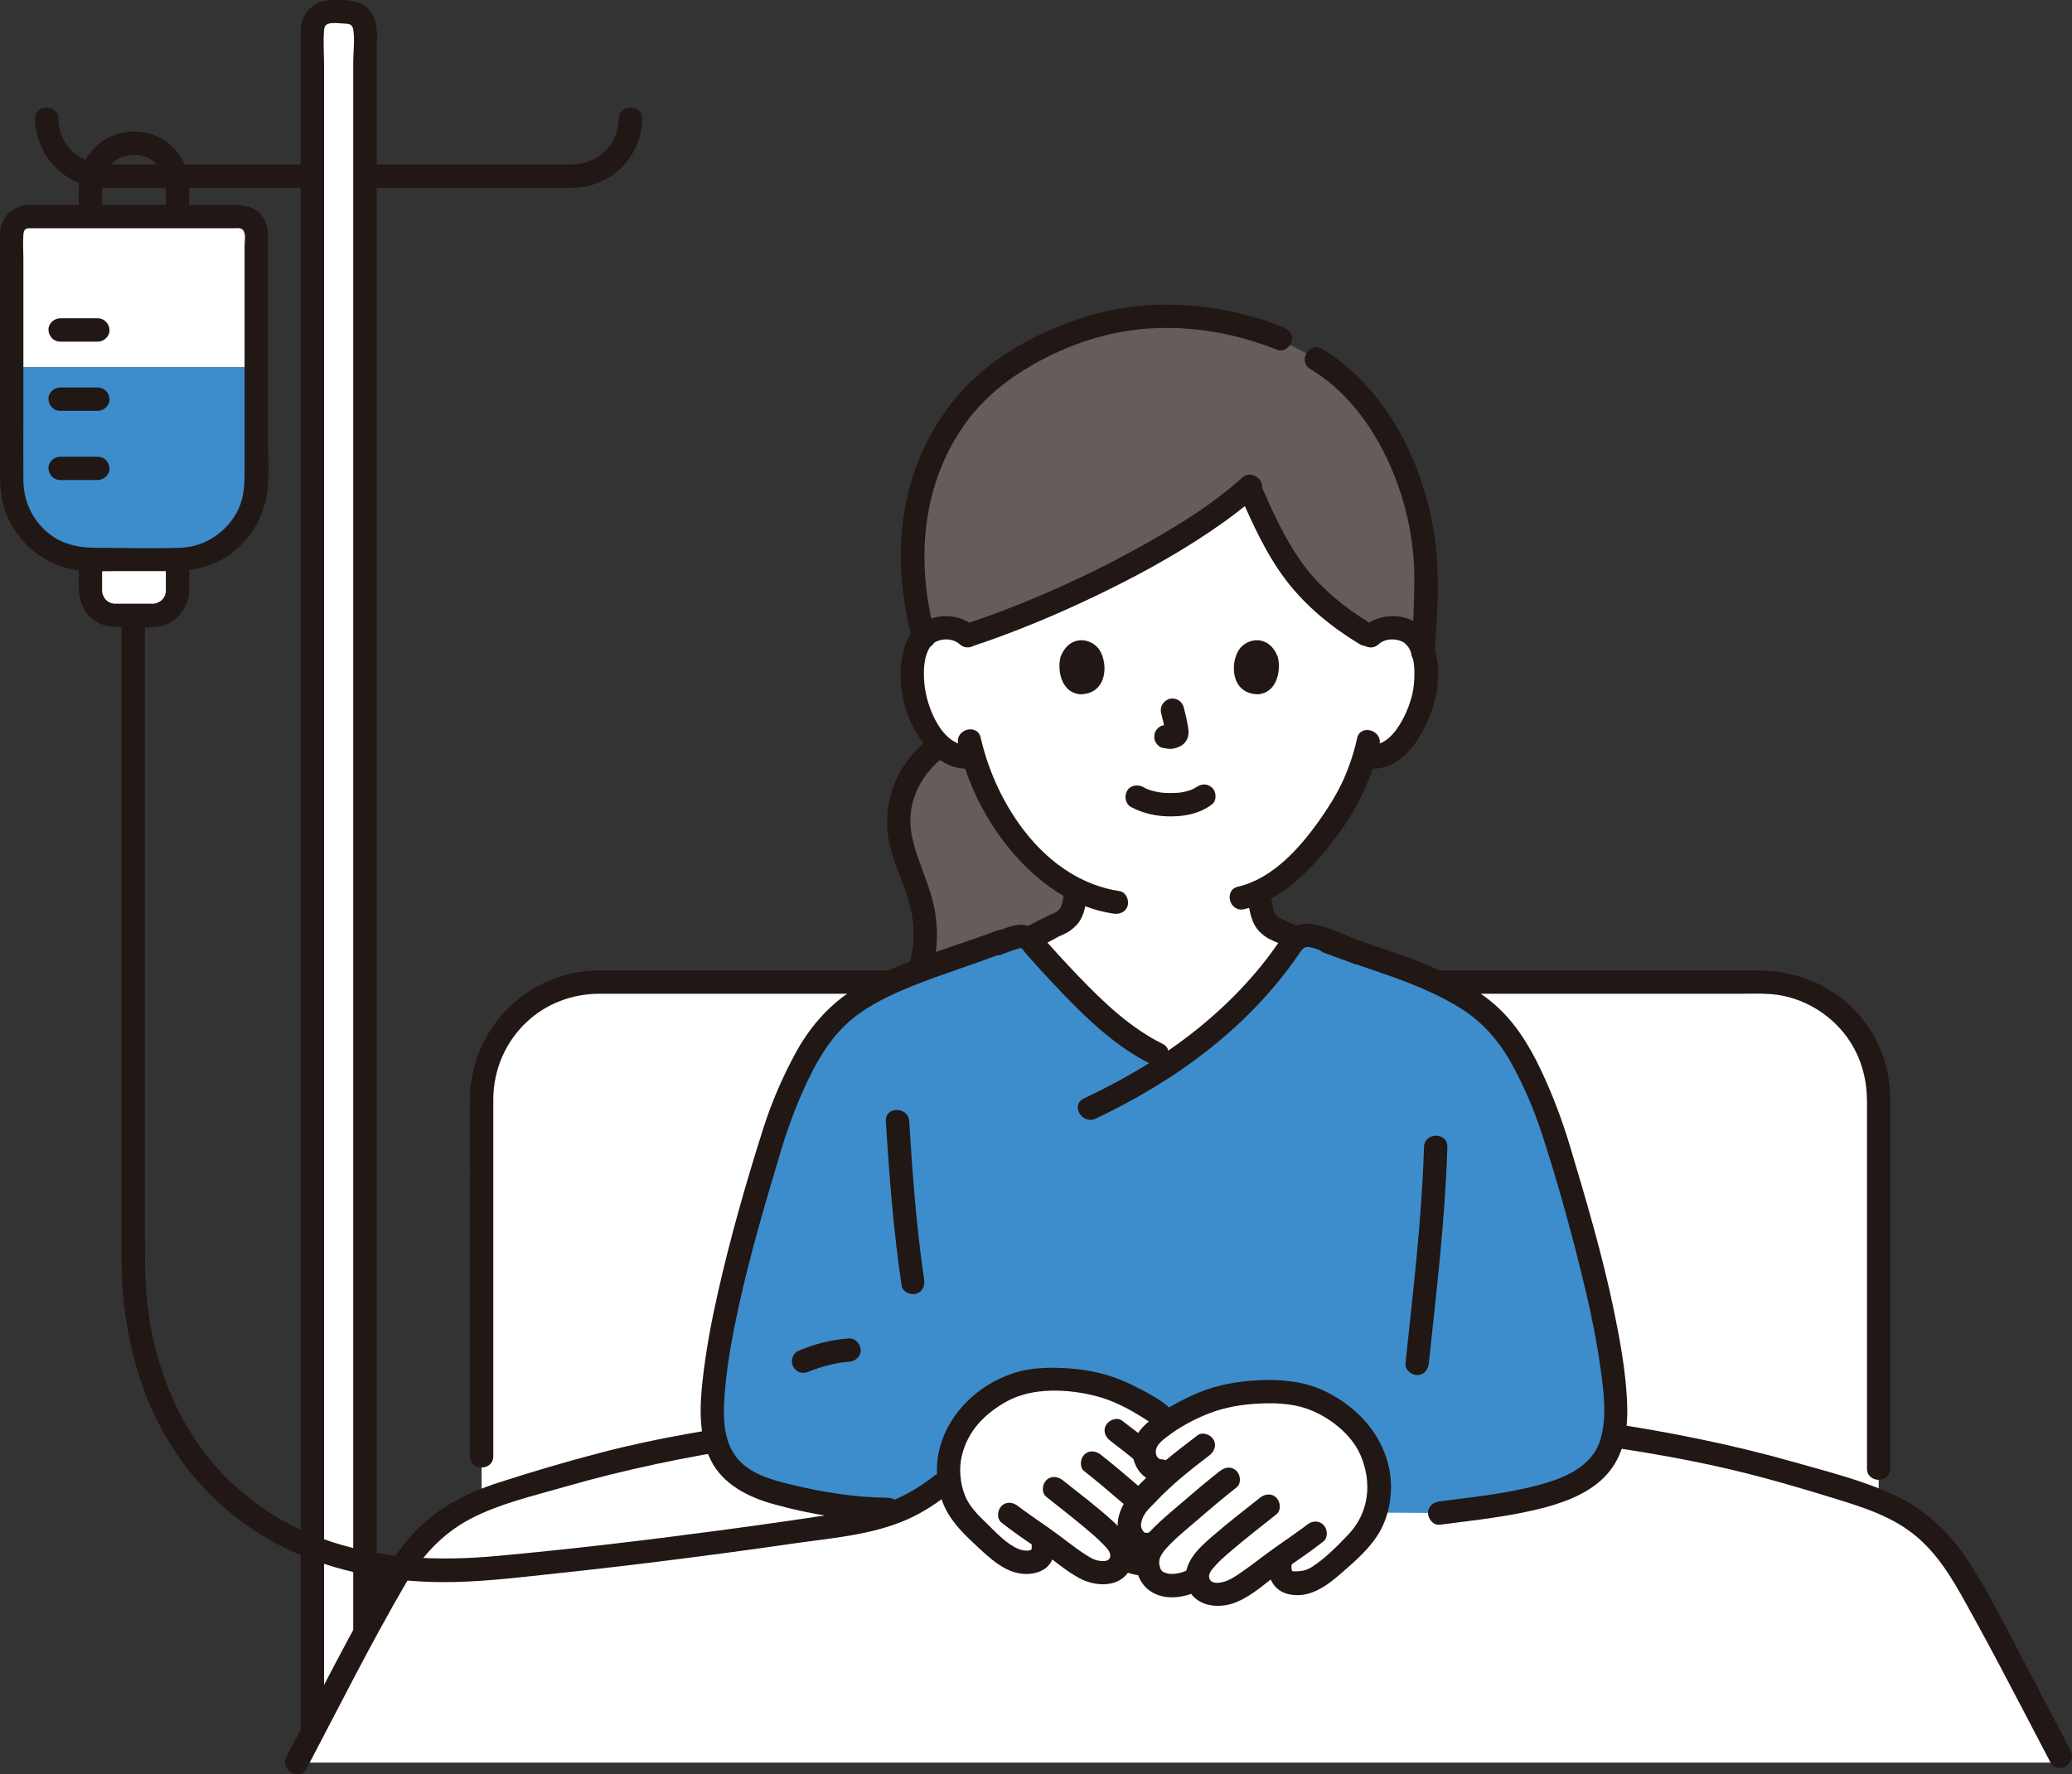
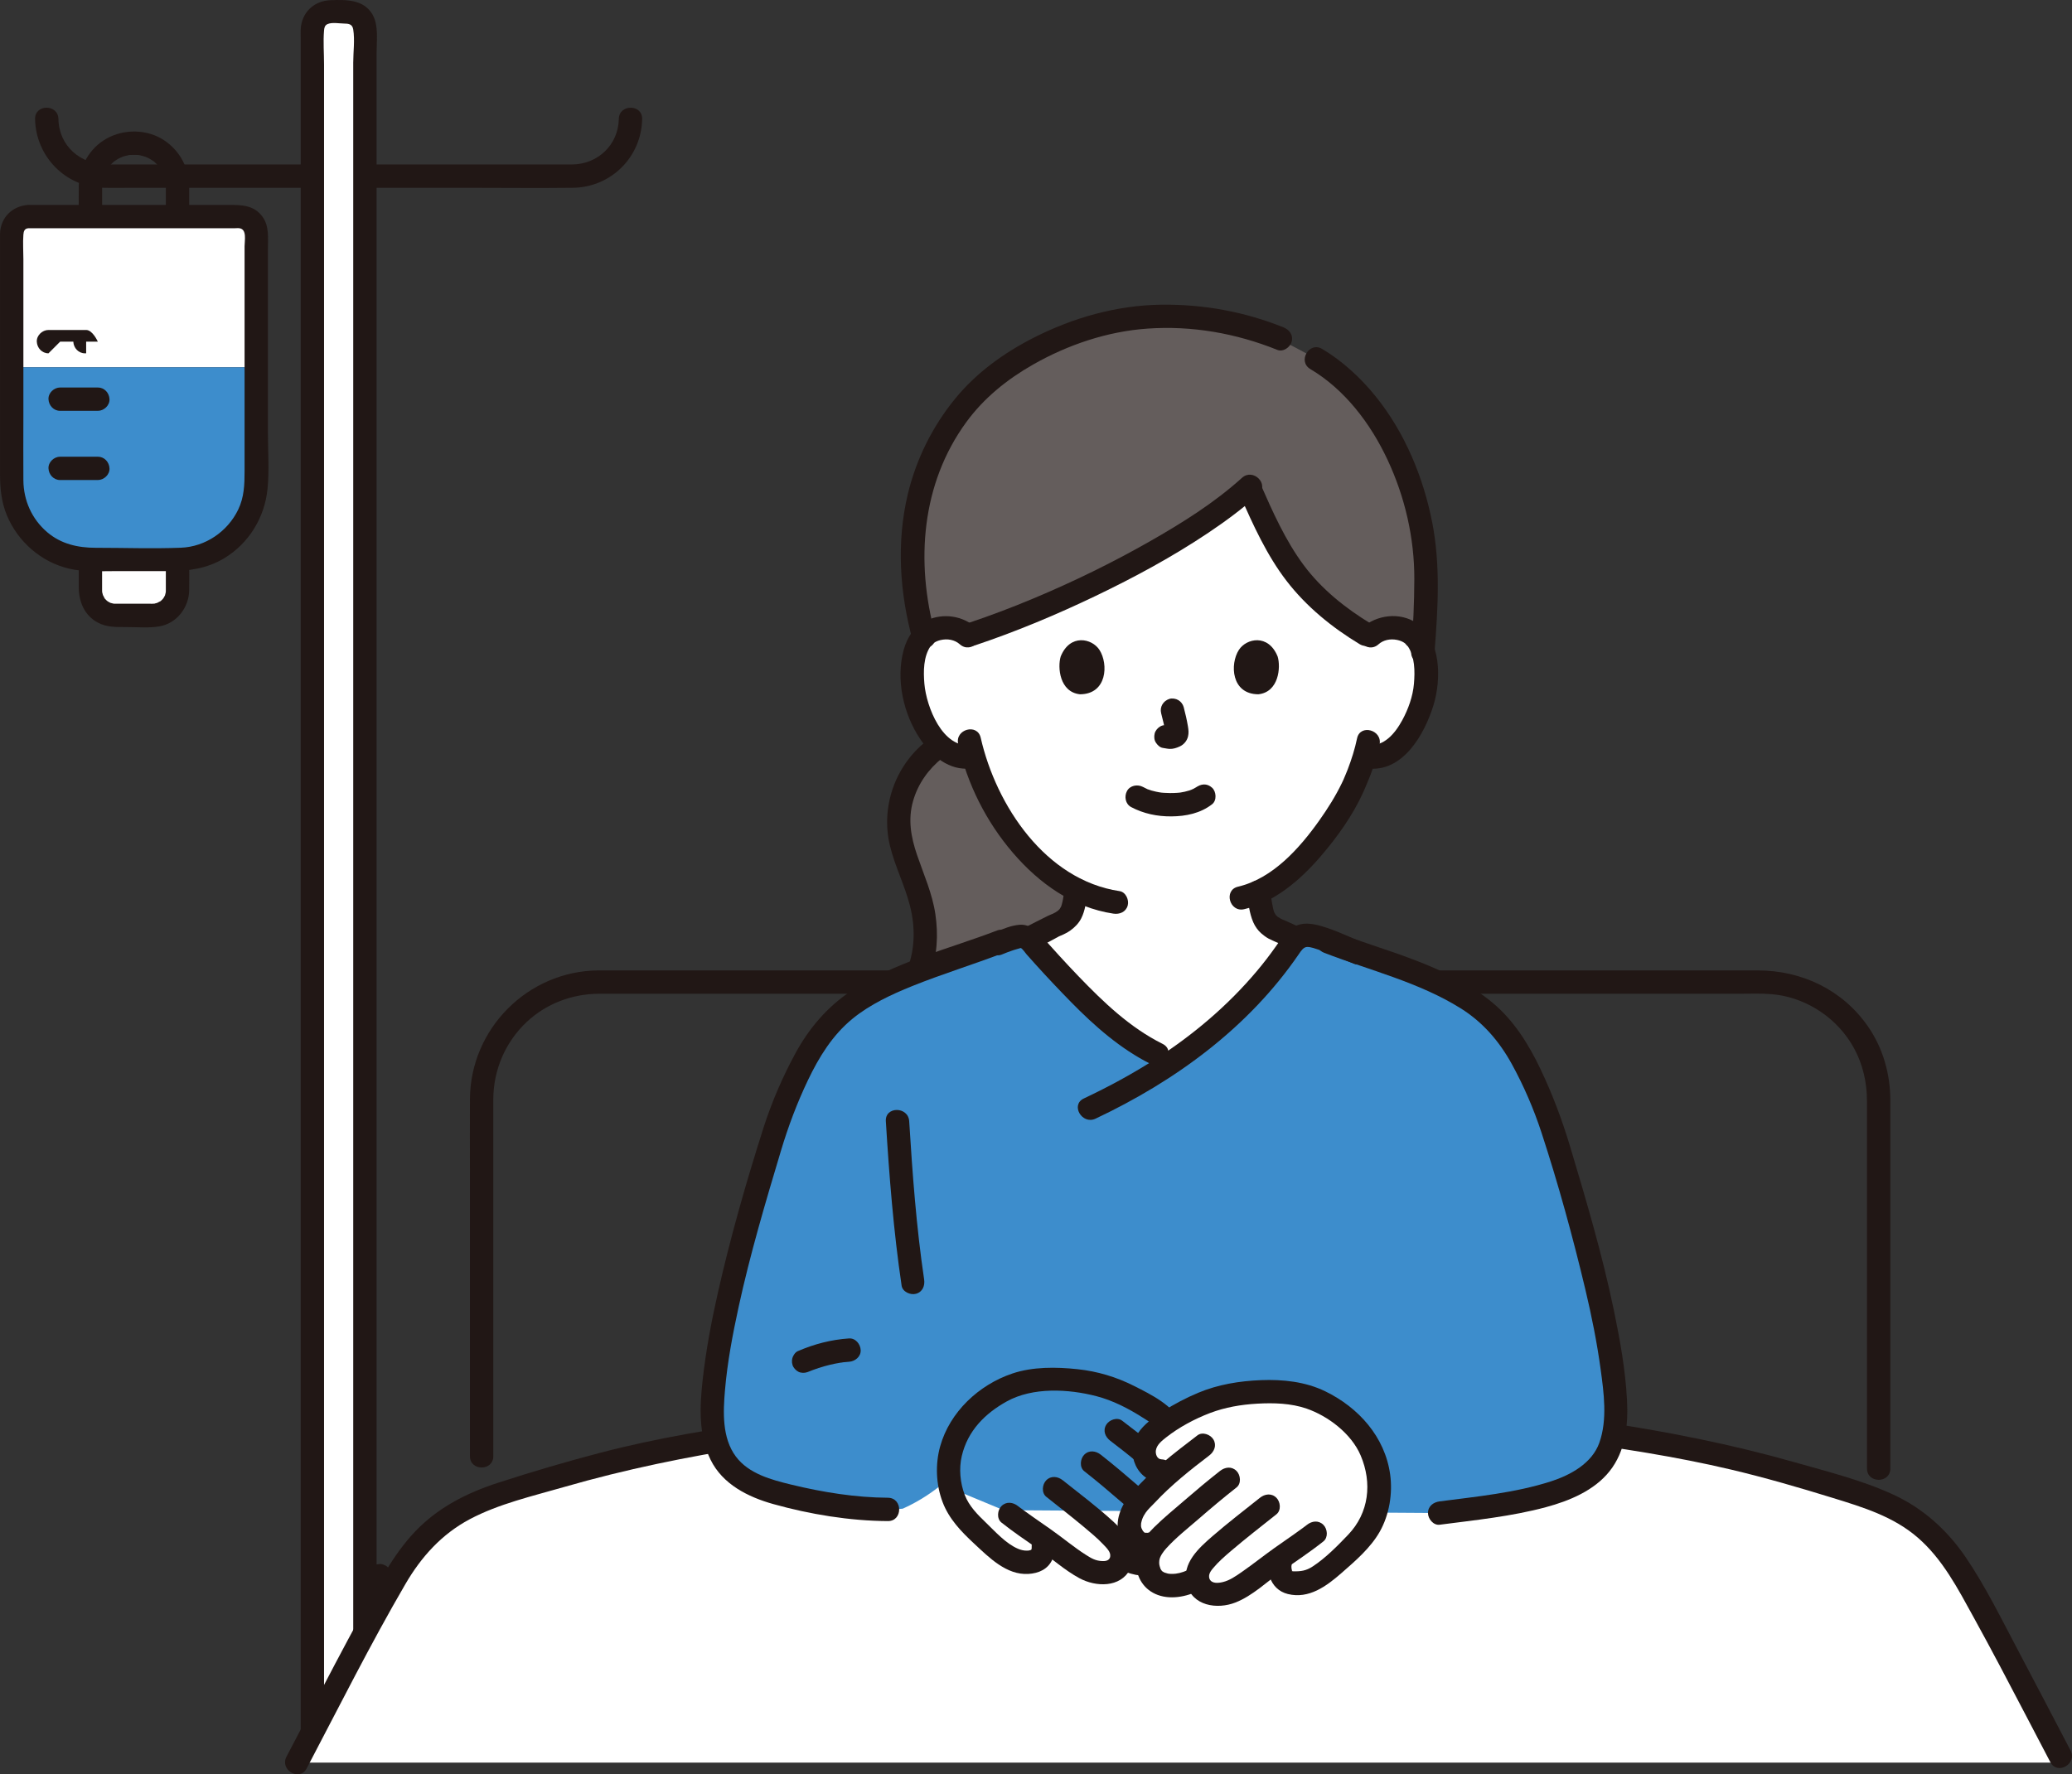
<svg xmlns="http://www.w3.org/2000/svg" id="b" width="354.964" height="304.048" viewBox="0 0 354.964 304.048">
  <rect x="0" y="0" width="354.964" height="304.048" fill="#333333" stroke="none" />
  <defs>
    <style>.d{fill:#3d8dcc;}.e{fill:#fff;}.f{fill:#211715;}.g{fill:#645d5c;}</style>
  </defs>
  <g id="c">
    <path class="f" d="M63.049,270.003c0,.528,0,1.056,0,1.583-.01.275.047.532.172.771.081.248.219.463.414.644.181.195.396.333.644.414.238.125.495.183.771.172l.532-.071c.339-.095.633-.266.883-.514l.313-.405c.181-.312.272-.648.273-1.009,0-.528,0-1.056,0-1.583.01-.275-.047-.532-.172-.771-.081-.248-.219-.463-.414-.644-.181-.195-.396-.333-.644-.414-.238-.125-.495-.183-.771-.172l-.532.071c-.339.095-.633.266-.883.514l-.313.405c-.181.312-.272.648-.273,1.009h0Z" />
    <path class="e" d="M30.414,96.755v4.43c0,2.36-1.91,4.27-4.27,4.27h-6.39c-2.35,0-4.26-1.91-4.26-4.27v-5.32h14.92v.89Z" />
    <path class="e" d="M61.768,3.056c-.551-.626-1.358-1.021-2.254-1.021h-3c-1.66,0-3,1.34-3,3v291.827c2.778-5.323,5.962-11.434,9-17.062V5.035c0-.759-.282-1.451-.746-1.979Z" />
-     <path class="e" d="M321.844,192.351v-4.061c0-11.046-8.954-20-20-20H102.51c-11.046,0-20,8.954-20,20v68.904c.709-.285,1.442-.553,2.199-.804,6.377-2.113,16.37-5.047,22.918-6.576,21.417-5,64.766-9.833,94.55-9.833s73.133,4.833,94.55,9.833c6.548,1.529,16.541,4.463,22.918,6.576.757.251,1.49.519,2.2.804,0-3.495,0-5.546,0-5.546v-59.297Z" />
    <path class="f" d="M323.844,251.648v-58.17c0-1.64.003-3.28,0-4.92-.009-4.494-1.253-8.952-3.828-12.663-4.361-6.288-11.338-9.606-18.91-9.606h-65.397c-8.513,0-17.027,0-25.54,0h-103.199c-1.486,0-2.973-.01-4.459,0-12.051.085-21.918,9.965-22.001,22.012-.029,4.239,0,8.478,0,12.717v48.518c0,2.574,4,2.578,4,0v-57.228c0-1.326-.008-2.652,0-3.978.032-5.023,2.069-9.782,5.742-13.223,3.334-3.124,7.75-4.789,12.3-4.818.495-.003.99,0,1.486,0h193.935c1.805,0,3.641-.078,5.442.062,5.5.427,10.653,3.602,13.6,8.246,1.963,3.094,2.829,6.556,2.829,10.198v62.853c0,2.574,4,2.578,4,0h0Z" />
    <path class="e" d="M43.899,39.974c0-1.583-1.283-2.862-2.865-2.862H4.879c-1.587,0-2.873,1.286-2.873,2.873v22.948h41.893v-22.959Z" />
    <path class="d" d="M2.005,62.933v19.498c0,7.421,6.016,13.437,13.437,13.437h15.015c7.423,0,13.441-6.021,13.441-13.444v-19.491H2.005Z" />
    <path class="f" d="M55.514,296.835V11.026c0-1.908-.163-3.898,0-5.801.039-.462.113-.884.613-1.105.755-.333,2.008-.094,2.804-.086.789.009,1.432.085,1.582,1.013.292,1.797,0,3.885,0,5.697v269.09c0,2.574,4,2.578,4,0V9.148c0-2.056.383-4.785-.684-6.639C62.304-.14,59.259-.062,56.596.035c-2.846.103-4.959,2.159-5.081,5.019-.02.455,0,.916,0,1.371v290.409c0,2.574,4,2.578,4,0h0Z" />
    <path class="f" d="M53.009,28.18c-11.567,0-23.135,0-34.702,0-4.492,0-8.216-3.149-8.298-7.794-.045-2.571-4.045-2.579-4,0,.112,6.392,5.185,11.641,11.618,11.791,1.767.041,3.54.003,5.308.003h23.61c2.155,0,4.309,0,6.464,0,2.574,0,2.578-4,0-4h0Z" />
    <path class="f" d="M63.012,32.18c5.619,0,11.237,0,16.856,0,6.088,0,12.18.071,18.267,0,6.533-.077,11.762-5.255,11.877-11.794.045-2.575-3.955-2.575-4,0-.078,4.433-3.611,7.771-8,7.794-2.152.011-4.304,0-6.456,0-7.555,0-15.109,0-22.664,0-1.96,0-3.919,0-5.879,0-2.574,0-2.578,4,0,4h0Z" />
    <path class="f" d="M4.879,39.112c9.83,0,19.66,0,29.49,0h5.799c.277,0,.589-.042.864,0,1.302.198.867,2.104.867,3.077,0,9.683,0,19.366,0,29.05,0,3.148,0,6.297,0,9.445,0,2.323-.062,4.508-1.093,6.643-1.819,3.767-5.615,6.368-9.82,6.531-4.849.187-9.734.011-14.586.011-3.05,0-5.942-.644-8.324-2.682-2.629-2.249-4.041-5.436-4.07-8.879-.032-3.701,0-7.403,0-11.104v-26.804c0-1.38-.105-2.807,0-4.184.043-.563.173-1.063.873-1.104,2.559-.148,2.576-4.149,0-4C2.152,35.27.12,37.226.005,39.988c-.012.296,0,.595,0,.891v40.408c0,2.397.232,4.738,1.16,6.982,1.872,4.529,5.867,8.047,10.665,9.173,2.496.586,5.109.426,7.653.426h9.445c3.34,0,6.536-.429,9.464-2.194,4.229-2.548,6.936-6.966,7.435-11.854.326-3.194.072-6.52.072-9.729,0-3.235,0-6.47,0-9.705,0-5.338,0-10.676,0-16.013,0-1.907,0-3.813,0-5.72,0-1.864.24-3.875-.903-5.478-1.466-2.058-3.629-2.061-5.845-2.061-11.122,0-22.243,0-33.365,0h-.907c-2.574,0-2.578,4,0,4Z" />
-     <path class="f" d="M10.305,58.544h6.455c1.046,0,2.048-.92,2-2s-.879-2-2-2c-.067,0-.134,0-.2,0-1.046,0-2.048.92-2,2s.879,2,2,2c.067,0,.134,0,.2,0v-4h-6.455c-1.046,0-2.048.92-2,2s.879,2,2,2h0Z" />
+     <path class="f" d="M10.305,58.544h6.455s-.879-2-2-2c-.067,0-.134,0-.2,0-1.046,0-2.048.92-2,2s.879,2,2,2c.067,0,.134,0,.2,0v-4h-6.455c-1.046,0-2.048.92-2,2s.879,2,2,2h0Z" />
    <path class="f" d="M10.305,70.401h6.455c1.046,0,2.048-.92,2-2s-.879-2-2-2c-.067,0-.134,0-.2,0-1.046,0-2.048.92-2,2s.879,2,2,2c.067,0,.134,0,.2,0v-4h-6.455c-1.046,0-2.048.92-2,2s.879,2,2,2h0Z" />
    <path class="f" d="M10.305,82.259h6.455c1.046,0,2.048-.92,2-2s-.879-2-2-2c-.067,0-.134,0-.2,0-1.046,0-2.048.92-2,2s.879,2,2,2c.067,0,.134,0,.2,0v-4h-6.455c-1.046,0-2.048.92-2,2s.879,2,2,2h0Z" />
    <path class="f" d="M13.492,96.363v4.254c0,2.472.963,4.836,3.245,6.058,1.56.836,3.192.777,4.908.777,1.849,0,3.817.192,5.645-.115,2.99-.502,5.063-3.215,5.121-6.175.029-1.467,0-2.937,0-4.404,0-2.574-4-2.578-4,0v3.709c0,.214.003.429,0,.643-.001.095-.003.189-.005.284-.001.065-.06.383,0,.072-.031.163-.082.32-.123.481-.081.313.12-.222-.014.068-.054.118-.12.229-.183.342-.022.04-.246.369-.116.196.129-.172-.121.133-.154.166-.091.091-.182.181-.278.266-.237.211.216-.129-.056.038-.103.063-.75.359-.481.271-.076.025-.789.179-.443.139-.328.037-.663.02-.992.02-.871,0-1.743,0-2.614,0-.774,0-1.549,0-2.323,0-.359,0-.719,0-1.078-.005-.065,0-.383-.06-.072,0-.163-.031-.32-.082-.481-.123-.313-.081.222.12-.068-.014-.118-.054-.229-.12-.342-.183-.04-.022-.369-.246-.196-.116.172.129-.133-.121-.166-.154-.091-.091-.181-.182-.266-.278-.211-.237.129.216-.038-.056-.063-.103-.359-.75-.271-.481-.025-.076-.179-.789-.139-.443-.016-.144-.017-.289-.02-.434-.004-.199,0-.398,0-.597v-4.205c0-2.574-4-2.578-4,0h0Z" />
    <path class="f" d="M17.494,37.115v-4.521c0-.932-.012-1.38.201-2.142.31-1.111.829-1.886,1.797-2.733.267-.234-.373.239.125-.101.106-.073.211-.146.32-.215.273-.173.557-.327.85-.463-.355.165.227-.081.248-.088.124-.042.25-.081.376-.116.192-.054.386-.091.58-.137.402-.096-.187-.015.267-.038.325-.017.647-.032.973-.022.137.004.273.015.409.022.612.032-.323-.095.268.038.323.073.642.147.957.253.123.042.248.085.368.135-.328-.137.249.136.314.171.255.139.498.295.738.459.479.327-.217-.239.199.164.092.089.191.171.282.261.138.134.263.28.397.418.256.26.113.122.051.043.237.301.441.639.62.977.366.692.575,1.618.579,2.547.007,1.63,0,3.259,0,4.889,0,2.574,4,2.578,4,0,0-1.622.007-3.244,0-4.865-.014-3.24-1.573-6.191-4.269-7.996-2.897-1.939-6.878-1.999-9.895-.303-2.939,1.652-4.716,4.825-4.756,8.17-.02,1.731,0,3.463,0,5.195,0,2.574,4,2.578,4,0h0Z" />
    <path class="e" d="M60.662,283.256c2.554-4.794,5.084-9.432,7.274-13.183,4.064-6.965,9.177-11.165,16.774-13.682,6.377-2.113,16.37-5.047,22.918-6.576,21.417-5,64.766-9.833,94.55-9.833s73.133,4.833,94.55,9.833c6.548,1.529,16.541,4.463,22.918,6.576,7.596,2.517,12.71,6.718,16.774,13.682,5.202,8.914,11.767,21.756,16.57,30.892l.562,1.072c-84.207,0-302.745,0-302.745,0,2.781-5.29,6.342-12.184,9.857-18.781Z" />
    <path class="f" d="M354.715,299.955c-2.958-5.629-5.876-11.279-8.859-16.894-2.902-5.464-5.669-11.182-9.162-16.299-3.124-4.578-7.262-8.3-12.312-10.634-5.382-2.488-11.337-3.963-17.024-5.581-21.54-6.127-44.058-8.697-66.313-10.643-12.021-1.051-24.087-1.798-36.156-1.91-11.778-.11-23.561.493-35.301,1.394-12.366.95-24.707,2.269-36.99,3.99-9.94,1.392-19.892,2.993-29.612,5.53-5.937,1.549-11.834,3.284-17.67,5.181-5.314,1.728-10.23,4.208-14.138,8.286-3.961,4.134-6.562,9.385-9.279,14.367-3.053,5.598-6.008,11.249-8.959,16.901-1.286,2.463-2.57,4.926-3.862,7.385-1.196,2.277,2.255,4.301,3.454,2.019,5.558-10.578,10.914-21.289,16.929-31.619,2.706-4.646,6.215-8.543,11.003-11.09,4.971-2.644,10.789-3.971,16.171-5.526,20.984-6.064,42.794-8.739,64.498-10.714,11.964-1.089,23.97-1.873,35.983-2.074,11.356-.189,22.715.3,34.041,1.098,12.205.86,24.391,2.085,36.52,3.7,9.679,1.289,19.389,2.758,28.898,5.01,5.86,1.388,11.656,3.075,17.408,4.851,5.188,1.601,10.402,3.186,14.58,6.82,4.262,3.707,6.839,8.718,9.526,13.592,3.102,5.626,6.083,11.318,9.057,17.012,1.37,2.623,2.737,5.247,4.113,7.866,1.198,2.28,4.651.26,3.454-2.019h0Z" />
    <path class="e" d="M212.111,85.08c-11.06,9.046-31.262,18.909-46.366,23.829-1.095-1.003-2.54-1.379-3.783-1.335-2.79.098-3.977,1.607-4.488,2.493-1.525,2.645-1.461,7.518-.437,10.533.725,2.135,1.913,5.402,4.775,7.745,1.269,1.038,3.182,1.696,4.951,1.241,1.296,4.403,3.645,9.721,7.769,14.657,3.059,3.661,6.264,6.425,9.811,8.215-.01.159-.02.327-.031.396-.43,2.39-.28,4.52-3.6,5.72-.101.034-2.209,1.146-4.586,2.336.192.149.373.326.539.515,3.097,3.532,5.849,6.472,9.232,9.888,3.463,3.497,8.048,7.237,12.267,9.296l2.722,1.328c8.25-5.601,15.028-12.2,20.216-19.922.343-.51.703-.888,1.063-1.158-1.562-.718-2.724-1.257-2.793-1.282-3.32-1.2-3.18-3.33-3.61-5.72-.06-.349-.12-.689-.158-1.013,8.536-3.964,15.378-15.709,16.582-18.976.397-.828,1.048-2.533,1.574-4.273.28.047.439.074.439.074,1.66.28,3.396-.356,4.576-1.321,2.863-2.342,4.05-5.609,4.775-7.745,1.024-3.015,1.088-7.889-.437-10.533-.511-.886-1.698-2.395-4.488-2.493-1.313-.046-2.852.376-3.965,1.511-5.037-2.914-10.546-7.185-14.261-12.991-2.035-3.179-4.589-8.416-6.406-12.63-.594.535-1.224,1.074-1.886,1.616Z" />
    <path class="g" d="M214.189,83.908c1.804,4.135,4.251,9.118,6.214,12.186,3.715,5.806,9.224,10.077,14.261,12.991,1.113-1.136,2.652-1.557,3.965-1.511,2.79.098,3.977,1.607,4.488,2.493l.68,1.179c.418-5.43.623-12.521.418-15.372-.76-10.67-5.53-22.58-12.39-29.21-4.429-4.251-4.155-4.139-14.046-9.255-5.194-1.947-10.752-3.202-18.352-3.202-13.729,0-25.948,7.073-31.371,12.264-8.976,8.593-15.064,23.43-9.816,42.583.709-.719,1.858-1.415,3.724-1.481,1.242-.044,2.688.332,3.788,1.328,16.101-5.24,38.004-16.107,48.437-25.611" />
    <path class="g" d="M172.687,161.021c-.373.13-.772.28-1.183.447l-.109-.109-.238.091c-5.565,1.871-10.215,3.558-13.697,4.919,1.569-4.138,1.305-8.722-.001-12.964-1.333-4.324-3.753-8.754-3.536-13.27.258-4.961,3.021-9.736,7.175-12.43.225.221.464.434.716.64,1.269,1.038,3.182,1.696,4.951,1.24,1.297,4.406,3.645,9.722,7.769,14.658,3.061,3.664,6.269,6.429,9.82,8.219-.017.187-.032.344-.039.392-.43,2.39-.28,4.52-3.6,5.72-.101.034-2.209,1.146-4.586,2.336-.343-.267-.721-.449-1.107-.467-.362-.017-1.241.197-2.334.578Z" />
    <path class="f" d="M158.65,127.026c-5.359,4.272-7.803,11.338-6.168,17.984.861,3.502,2.534,6.742,3.415,10.237.914,3.629.878,7.347-.471,10.86-.387,1.009.428,2.194,1.397,2.46,1.128.31,2.072-.385,2.46-1.397,1.296-3.377,1.485-6.992.956-10.546-.526-3.531-1.984-6.749-3.129-10.1-1.055-3.089-1.597-6.108-.676-9.302.852-2.957,2.652-5.461,5.045-7.369.845-.674.703-2.125,0-2.828-.835-.835-1.981-.676-2.828,0h0Z" />
    <path class="f" d="M173.684,164.311c2.673-1.239,5.384-2.519,7.951-3.968.175-.099.335-.014-.389.16.345-.083.689-.269,1.009-.414.398-.181.771-.391,1.124-.649.751-.549,1.414-1.213,1.842-2.05.701-1.372.841-2.885,1.082-4.383.166-1.029-.265-2.202-1.397-2.46-.961-.219-2.282.292-2.46,1.397-.112.693-.21,1.39-.331,2.082-.058.328-.125.655-.218.975-.034.117-.077.231-.114.348-.103.328.216-.413-.043.078-.021.04-.266.408-.258.42-.034-.049.3-.34-.012-.008-.125.134-.262.254-.401.372.408-.347-.119.056-.22.115-.147.085-.298.159-.449.235-.507.258.366-.135-.226.09-.243.092-.453.189-.678.3-2.617,1.292-5.182,2.68-7.83,3.908-.952.441-1.265,1.888-.718,2.736.632.981,1.718,1.19,2.736.718h0Z" />
    <path class="f" d="M213.604,152.835c.229,1.738.398,3.602,1.106,5.222.306.699.772,1.363,1.346,1.868.395.349.829.672,1.292.925.211.115.429.213.649.309.098.043,1.539.713.394.153,2.67,1.306,5.402,2.502,8.104,3.739.949.435,2.198.302,2.736-.718.465-.879.298-2.271-.718-2.736-2.663-1.22-5.306-2.487-7.98-3.684-.207-.093-.416-.188-.628-.268-.229-.09-.25-.095-.063-.015-.11-.049-.218-.1-.324-.155-.197-.101-.378-.222-.568-.332-.348-.2.226.242-.066-.048-.038-.038-.405-.342-.383-.388.174.236.2.269.076.097-.048-.069-.093-.14-.137-.213-.064-.107-.117-.22-.176-.329-.162-.304.147.432-.026-.098-.052-.159-.096-.32-.136-.482-.071-.292-.125-.588-.174-.885-.051-.309-.095-.619-.144-.929-.029-.183-.06-.365-.091-.547-.012-.07-.136-.851-.089-.488-.136-1.033-.822-2.053-2-2-.966.043-2.146.889-2,2h0Z" />
    <path class="f" d="M167.269,107.585c-2.341-2.089-5.657-2.583-8.522-1.281-2.083.947-3.344,2.901-3.93,5.053-1.378,5.062-.072,10.971,2.828,15.286,1.952,2.904,5.011,5.507,8.744,5.023,1.071-.139,2-.82,2-2,0-.973-.921-2.14-2-2-4.912.637-7.688-6.55-8.027-10.495-.18-2.102-.18-4.685,1.088-6.487-.224.318.472-.471.423-.433.373-.288.798-.461,1.252-.568,1.159-.275,2.412-.077,3.315.729,1.915,1.709,4.754-1.11,2.828-2.828h0Z" />
    <path class="f" d="M236.15,110.413c.861-.768,2.042-.982,3.158-.763.511.1.994.281,1.41.602-.065-.05.642.744.423.433,1.266,1.804,1.269,4.383,1.088,6.487-.184,2.151-.963,4.323-1.988,6.215-1.243,2.294-3.172,4.652-6.038,4.28-1.073-.139-2,1.019-2,2,0,1.196.924,1.86,2,2,6.119.794,9.84-5.86,11.365-10.796,1.355-4.383,1.374-11.313-2.931-14.138-2.879-1.89-6.81-1.382-9.314.853-1.925,1.717.912,4.538,2.828,2.828h0Z" />
    <path class="f" d="M232.484,126.532c-.377,1.814-.941,3.592-1.604,5.321-.22.574-.472,1.134-.705,1.702-.112.273.175-.349-.078.172-.072.149-.14.301-.212.451-1.079,2.239-2.42,4.366-3.855,6.392-3.385,4.78-8.009,9.983-13.946,11.373-2.505.587-1.445,4.444,1.063,3.857,5.244-1.228,9.611-5.013,13.049-8.995,2.879-3.334,5.569-7.095,7.386-11.13.121-.269.235-.541.349-.813.029-.069.199-.478.109-.268.093-.218.551-1.291.756-1.835.635-1.68,1.179-3.405,1.545-5.165.523-2.512-3.332-3.586-3.857-1.063h0Z" />
    <path class="f" d="M164.151,127.473c1.567,6.885,4.787,13.321,9.388,18.679,4.488,5.227,10.262,9.367,17.196,10.407,1.067.16,2.15-.268,2.46-1.397.259-.944-.322-2.299-1.397-2.46-12.659-1.899-21.131-14.611-23.79-26.292-.571-2.509-4.428-1.447-3.857,1.063h0Z" />
    <path class="f" d="M193.778,138.299c2.146,1.133,4.455,1.614,6.882,1.598,2.503-.016,4.993-.525,6.993-2.083.829-.646.729-2.159,0-2.828-.88-.807-1.944-.689-2.828,0,.619-.482.191-.15.032-.048-.136.087-.275.167-.418.242-.19.1-.648.202-.095.064-.194.049-.385.148-.576.209-.527.169-1.067.281-1.613.368.299-.048.094-.013-.089.005-.158.016-.317.029-.475.039-.382.025-.764.034-1.147.032-.343-.002-.685-.014-1.027-.037-.157-.011-.314-.023-.47-.039-.067-.007-.641-.106-.162-.016-.508-.096-1.011-.186-1.507-.335-.211-.063-.417-.139-.625-.21-.489-.167.353.176-.089-.033-.258-.122-.513-.249-.766-.382-.925-.488-2.217-.265-2.736.718-.488.924-.27,2.215.718,2.736h0Z" />
    <path class="f" d="M198.924,122.231c.295,1.124.577,2.265.746,3.415l-.071-.532c.02.158.029.313.013.471l.071-.532c-.011.073-.027.142-.052.212l.202-.478c-.022.049-.045.091-.075.136l.313-.405c-.035.043-.068.075-.112.11l.405-.313c-.086.055-.177.1-.27.143l.478-.202c-.149.062-.297.108-.456.133l.532-.071c-.144.017-.284.016-.428,0l.532.071c-.161-.022-.32-.062-.481-.083-.266-.083-.532-.095-.798-.036-.266.012-.514.091-.744.237-.415.243-.811.718-.919,1.195-.117.512-.091,1.087.202,1.541.26.403.695.852,1.195.919.389.052.767.151,1.163.168.619.027,1.191-.165,1.743-.419.687-.316,1.225-.948,1.408-1.687.155-.628.09-1.16-.016-1.79-.186-1.1-.44-2.191-.723-3.27-.127-.483-.49-.944-.919-1.195s-1.061-.357-1.541-.202c-1.042.337-1.681,1.376-1.397,2.46h0Z" />
    <path class="f" d="M181.715,112.493c-.57,1.853-.199,6.117,3.313,6.48,4.641-.028,4.888-5.182,3.325-7.606-1.279-1.984-5.04-2.81-6.638,1.126Z" />
    <path class="f" d="M218.877,112.493c.57,1.853.199,6.117-3.312,6.479-4.641-.028-4.888-5.182-3.326-7.606,1.279-1.984,5.04-2.809,6.638,1.127Z" />
    <path class="d" d="M171.925,258.782l74.71.493c4.197-.549,9.217-1.173,13.753-2.054,3.152-.566,6.363-1.522,7.824-2.179,6.269-2.811,8.911-6.338,8.537-14.754-.306-6.928-2.472-16.909-3.568-21.258-2.778-10.978-4.579-16.859-6.94-24.743-1.002-3.352-3.814-9.997-5.802-13.465-3.576-6.254-7.408-9.099-13.21-11.968-2.485-1.228-8.448-3.588-16.866-6.482-.985-.395-1.952-.799-2.9-1.213-.491-.199-2.678-.894-3.678-.89-.807.003-1.801.439-2.681,1.748-5.188,7.723-11.966,14.322-20.216,19.922l-2.722-1.328c-4.219-2.059-8.804-5.799-12.267-9.296-3.383-3.416-6.135-6.356-9.232-9.888-.461-.526-1.043-.955-1.646-.982-.634-.029-2.854.648-5.039,1.693l1.052-.579.36-.199-.238.091c-9.846,3.31-16.829,6.046-19.572,7.402-5.802,2.869-9.633,5.714-13.21,11.968-1.988,3.468-4.8,10.114-5.802,13.465-2.362,7.885-4.163,13.765-6.94,24.743-1.096,4.35-3.262,14.33-3.568,21.258-.374,8.417,2.438,12.426,8.537,14.754,1.495.574,4.868,1.489,8.019,2.054,5.627,1.093,12.116,1.867,16.031,1.432,2.245-1.006,4.365-2.296,6.31-3.84l.381-.302,10.583,4.396Z" />
    <path class="f" d="M171.566,163.589c.693-.288,1.391-.563,2.106-.793.28-.09,1.196-.348,1.193-.349.302.102.745.8,1.002,1.091.5.566,1.003,1.13,1.509,1.69,1.99,2.206,4.031,4.365,6.111,6.487,4.028,4.109,8.482,8.038,13.669,10.62,2.298,1.144,4.326-2.305,2.019-3.454-5.615-2.795-10.148-7.162-14.453-11.635-2.164-2.248-4.252-4.561-6.333-6.885-.986-1.101-2.17-2.006-3.723-1.891-1.433.106-2.856.717-4.164,1.261-.997.414-1.709,1.326-1.397,2.46.259.941,1.457,1.814,2.46,1.397h0Z" />
    <path class="f" d="M187.692,191.688c13.682-6.46,26.208-15.604,34.825-28.2.372-.543.784-1.189,1.384-1.216.668-.031,1.496.314,2.124.508,2.036.628,3.99,1.606,5.973,2.387,1.005.396,2.196-.434,2.46-1.397.312-1.135-.388-2.063-1.397-2.46-1.861-.733-3.693-1.632-5.588-2.265-1.459-.487-3.185-1.019-4.725-.648-2.037.491-3.095,2.247-4.218,3.84-1.015,1.44-2.09,2.834-3.225,4.182-4.919,5.848-10.783,10.822-17.193,14.963-3.982,2.572-8.155,4.83-12.44,6.853-2.326,1.098-.298,4.548,2.019,3.454h0Z" />
    <path class="f" d="M152.111,256.651c-5.536-.03-11.17-.939-16.54-2.244-3.409-.828-7.3-1.852-9.51-4.82-2.38-3.195-2.18-7.632-1.858-11.389.412-4.809,1.321-9.582,2.346-14.294,1.961-9.009,4.593-17.88,7.239-26.708,1.248-4.164,2.757-8.185,4.633-12.111,1.894-3.965,4.196-7.711,7.635-10.524,2.996-2.451,6.734-4.181,10.166-5.566,5.171-2.088,10.506-3.708,15.704-5.708,1.008-.388,1.703-1.345,1.397-2.46-.265-.964-1.447-1.787-2.46-1.397-8.393,3.228-17.566,5.371-25.134,10.437-4.021,2.692-7.117,6.329-9.428,10.566-2.212,4.055-4.105,8.443-5.509,12.844-2.968,9.303-5.673,18.791-7.823,28.316-1.114,4.933-2.047,9.925-2.603,14.954-.501,4.538-.7,9.395,1.37,13.6s6.41,6.377,10.744,7.59c6.288,1.76,13.093,2.88,19.631,2.915,2.574.014,2.577-3.986,0-4h0Z" />
    <path class="f" d="M226.887,163.287c7.888,3.034,16.186,5.026,23.341,9.493,3.791,2.367,6.613,5.642,8.759,9.542,2.048,3.721,3.774,7.729,5.095,11.766,2.886,8.817,5.367,17.864,7.515,26.886,1.071,4.499,1.985,9.054,2.612,13.637.556,4.066,1.187,8.649-.215,12.611-1.252,3.536-4.95,5.546-8.292,6.623-6.134,1.977-12.704,2.6-19.068,3.431-1.071.14-2,.819-2,2,0,.972.921,2.141,2,2,6.08-.794,12.294-1.411,18.227-3.014,3.98-1.075,8.231-2.825,10.874-6.142,2.749-3.449,3.217-7.896,2.997-12.169-.267-5.184-1.203-10.357-2.255-15.432-1.963-9.474-4.72-18.79-7.496-28.053-1.363-4.549-3.018-8.945-5.06-13.239-2.022-4.254-4.559-8.342-8.212-11.389-7.846-6.547-18.445-8.824-27.76-12.407-1.008-.388-2.194.428-2.46,1.397-.31,1.128.385,2.071,1.397,2.46h0Z" />
    <path class="f" d="M138.678,234.992c.2-.086.165-.072-.104.042.084-.035.168-.069.252-.103.148-.059.297-.117.447-.173.323-.121.648-.235.976-.342.612-.2,1.232-.375,1.858-.528.612-.149,1.229-.275,1.85-.376.161-.026.365-.024.518-.078-.318.042-.367.049-.148.021l.127-.015c.331-.038.662-.067.994-.089,1.042-.07,2.051-.87,2-2-.046-1.024-.882-2.075-2-2-3.051.205-5.991.973-8.79,2.187-.428.186-.801.768-.919,1.195-.132.479-.072,1.116.202,1.541.275.427.685.803,1.195.919.559.127,1.02.024,1.541-.202h0Z" />
    <path class="f" d="M151.758,192.128c.584,9.423,1.313,18.833,2.702,28.176.159,1.069,1.509,1.658,2.46,1.397,1.145-.315,1.556-1.388,1.397-2.46-1.335-8.986-1.997-18.051-2.559-27.113-.159-2.557-4.16-2.575-4,0h0Z" />
-     <path class="f" d="M243.953,196.545c-.374,12.431-1.873,24.732-3.176,37.086-.113,1.076,1,2,2,2,1.176,0,1.886-.921,2-2,1.302-12.354,2.802-24.655,3.176-37.086.077-2.575-3.923-2.572-4,0h0Z" />
    <path class="f" d="M219.886,56.097c-6.67-2.685-13.709-3.968-20.903-3.886-7.626.087-15.15,2.221-21.92,5.671-5.097,2.597-9.821,6.006-13.452,10.459-3.885,4.765-6.663,10.36-8.091,16.345-1.971,8.263-1.393,16.879.826,25.03.675,2.481,4.535,1.428,3.857-1.063-3.363-12.352-2.374-25.748,5.332-36.309,3.036-4.161,7.023-7.362,11.479-9.894,5.959-3.385,12.699-5.66,19.557-6.14,7.635-.534,15.174.796,22.251,3.645,1.002.403,2.197-.44,2.46-1.397.314-1.141-.391-2.055-1.397-2.46h0Z" />
    <path class="f" d="M224.475,63.241c5.928,3.517,10.321,9.348,13.213,15.507,2.99,6.37,4.623,13.419,4.607,20.454-.01,4.149-.204,8.305-.53,12.441-.202,2.567,3.799,2.553,4,0,.575-7.298,1.017-14.743-.377-21.973-1.51-7.83-4.72-15.586-9.764-21.807-2.536-3.128-5.661-6.019-9.13-8.078-2.219-1.317-4.233,2.14-2.019,3.454h0Z" />
    <path class="f" d="M212.462,84.917c2.209,5.041,4.563,10.227,7.935,14.613,3.398,4.42,7.773,7.977,12.527,10.851,2.209,1.335,4.221-2.122,2.019-3.454-4.391-2.655-8.526-5.947-11.604-10.09-3.122-4.202-5.331-9.167-7.422-13.939-.434-.989-1.881-1.218-2.736-.718-1.021.597-1.153,1.743-.718,2.736h0Z" />
    <path class="f" d="M212.774,81.877c-4.751,4.299-10.266,7.744-15.817,10.904-6.407,3.647-13.058,6.896-19.857,9.746-3.653,1.531-7.357,2.942-11.114,4.199-2.429.813-1.388,4.677,1.063,3.857,7.05-2.359,13.933-5.246,20.635-8.458,6.667-3.195,13.207-6.73,19.353-10.849,2.988-2.003,5.897-4.155,8.566-6.57,1.913-1.731-.923-4.553-2.828-2.828h0Z" />
-     <path class="f" d="M20.82,105.453c0,19.465,0,38.929,0,58.394v47.032c0,3.998-.054,7.991.356,11.976.906,8.813,3.492,17.505,8.263,25.021,4.689,7.386,11.346,13.414,19.195,17.289,9.03,4.458,19.17,6.145,29.184,5.928,5.945-.128,11.894-.88,17.802-1.509,6.498-.691,12.989-1.455,19.473-2.272,6.96-.878,13.913-1.817,20.856-2.82,6.582-.951,13.467-1.438,19.601-4.18,2.62-1.171,4.964-2.732,7.206-4.511.847-.672.702-2.126,0-2.828-.836-.836-1.979-.674-2.828,0-2.251,1.787-4.77,3.296-7.46,4.322-2.954,1.127-6.011,1.607-9.12,2.083-6.704,1.026-13.418,1.986-20.14,2.882-12.647,1.687-25.323,3.197-38.03,4.365-10.171.934-20.411.542-30.086-3.009-7.779-2.856-14.745-7.816-19.834-14.372-5.124-6.601-8.198-14.571-9.589-22.766-.778-4.585-.849-9.202-.849-13.835,0-14.295,0-28.591,0-42.886,0-19.424,0-38.847,0-58.271v-6.031c0-2.574-4-2.578-4,0h0Z" />
-     <path class="e" d="M184.57,267.872c.453.301.906.584,1.347.833,1.02.576,3.34,1.248,4.807.408.909-.521,1.381-1.377,1.464-2.275.083.049.128.075.128.075,1.972,1.161,5.151,1.742,6.916.198,1.027-.899,1.648-3.356.415-5.137-.168-.302-.403-.628-.692-.974,1.026.402,2.946.927,4.054-1.38.733-1.527.087-3.891-1.754-5.658-.695-.667-2.135-2.373-3.561-3.623-.306-.266-.616-.531-.928-.793l1.295-.193c.952.057,2.109-.824,2.583-1.735.4-.769.287-1.98.009-2.735-.649-1.762-3.633-3.692-6.717-5.322-3.296-1.742-5.64-2.434-9.109-2.916-3.269-.322-5.52-.386-8.793.138-2.96.474-5.044,1.85-7.167,3.264-1.28.852-4.005,3.754-4.675,5.179-1.209,2.572-1.845,4.967-1.661,7.3.304,3.872,1.297,6.052,3.716,8.57,1.407,1.465,3.859,3.699,5.445,4.953,2.224,1.76,4.359,1.989,5.912,1.323,1.249-.535,1.389-2.89.887-3.822,0,0-.047-.088-.095-.176l.045.031c.498.348.934.653,1.257.882,1.138.806,3.012,2.351,4.874,3.586Z" />
    <path class="f" d="M185.747,252.1c2.09,1.639,4.12,3.351,6.128,5.09,1.809,1.566,3.727,3.065,5.335,4.844.437.484,1.044,1.254,1.121,1.976.044.417-.008.614-.135,1.068-.029.1-.063.198-.101.294.066-.172.049-.154-.052.054-.132.198-.131.21.005.037-.053.064-.11.123-.171.179-.081.074-.078.074.011,0-.117.078-.238.149-.364.213.225-.11-.34.101-.424.123-.106.027-.212.049-.32.066.166-.027.123-.028-.131-.003-.266.011-.531.005-.796-.015-.752-.058-1.786-.418-2.526-.839-2.241-1.275-4.258,2.179-2.019,3.454,1.996,1.136,4.368,1.679,6.643,1.24,2.214-.427,3.867-2.156,4.248-4.367.845-4.9-3.909-8.042-7.141-10.844-2.125-1.842-4.269-3.661-6.482-5.397-.849-.666-2-.828-2.828,0-.693.693-.855,2.158,0,2.828h0Z" />
    <path class="f" d="M199.234,263.185c2.579.538,4.859-.69,5.776-3.202.868-2.378-.24-5.033-1.791-6.85-3.192-3.74-7.093-6.721-10.982-9.688-.859-.656-2.238-.134-2.736.718-.602,1.029-.144,2.079.718,2.736,3.129,2.387,6.172,4.797,8.862,7.684.487.523,1.058,1.003,1.465,1.591.198.286.443.73.515.914.081.209.142.426.193.644.024.103.06.481.042.202.013.198.017.404-.002.601.039-.389-.059.16-.076.212.104-.334-.047.09-.126.216-.084.134-.051.085-.18.246-.231.288.068.025-.219.151.371-.163-.11.006-.178.02.338-.068.073-.039-.124-.034-.424.01.345.072-.091-.019-1.056-.22-2.161.309-2.46,1.397-.273.992.335,2.239,1.397,2.46h0Z" />
    <path class="f" d="M179.239,256.487c2.122,1.689,4.266,3.351,6.349,5.088,1.173.979,2.36,1.959,3.414,3.069.63.663,1.286,1.304,1.196,2.029-.019.153-.033.346-.277.567-.275.25-.677.278-1.093.263-1.152-.041-1.851-.465-2.789-1.06-2.099-1.331-3.994-2.951-6.03-4.373-1.001-.7-2.006-1.395-3.005-2.099-.53-.373-1.058-.748-1.583-1.129-.229-.166-.458-.333-.685-.503-.077-.057-.153-.115-.23-.172-.47-.356.283.226-.112-.089-.844-.673-2.004-.824-2.828,0-.698.698-.849,2.152,0,2.828,2.01,1.602,4.155,3.034,6.261,4.504,2.362,1.649,4.54,3.644,7.081,5.022,2.811,1.525,7.004,1.679,8.711-1.532,1.696-3.19-.618-6.072-2.886-8.155-2.747-2.522-5.75-4.766-8.665-7.087-.844-.672-2.004-.824-2.828,0-.697.697-.85,2.152,0,2.828h0Z" />
    <path class="f" d="M198.06,251.352c3.772-.169,5.808-4.174,4.319-7.48-1.37-3.041-5.228-4.928-8.041-6.352-3.081-1.56-6.317-2.535-9.754-2.899-3.631-.385-7.653-.437-11.153.744-5.746,1.938-10.708,6.575-12.362,12.46-.867,3.086-.725,6.581.418,9.587,1.097,2.884,3.189,5.048,5.412,7.114,2.54,2.361,5.523,5.404,9.285,5.181,1.767-.105,3.372-.81,4.106-2.499.653-1.502.596-3.189-.074-4.666-.446-.984-1.873-1.223-2.736-.718-1.011.592-1.165,1.749-.718,2.736-.008-.018-.029.549-.022.76.004.108-.083.257-.135.359l.201-.132c-.183.064-.369.115-.558.153-.121.018-.265.016-.374.017-.504.006-1.013-.126-1.475-.323-2.086-.886-3.913-2.954-5.517-4.496-1.427-1.373-2.866-2.815-3.594-4.697-.805-2.081-1.029-4.533-.52-6.703,1.013-4.322,3.979-7.283,7.696-9.347,4.456-2.474,10.573-2.149,15.368-.902,2.832.736,5.476,2.106,7.935,3.671.992.631,2.344,1.414,2.925,2.488.323.597.342,1.902-.632,1.945-2.564.115-2.578,4.115,0,4h0Z" />
    <path class="e" d="M213.142,271.513c-.476.316-.951.613-1.414.874-1.07.605-3.506,1.31-5.046.428-.954-.546-1.45-1.446-1.537-2.388-.087.051-.134.079-.134.079-2.07,1.218-5.407,1.829-7.26.207-1.078-.943-1.73-3.523-.436-5.393.177-.317.423-.659.727-1.023-1.077.422-3.092.973-4.255-1.448-.769-1.603-.091-4.084,1.841-5.94.729-.7,2.242-2.491,3.738-3.803.321-.279.647-.557.974-.832l-1.359-.202c-.999.06-2.214-.865-2.711-1.821-.42-.808-.301-2.078-.01-2.871.681-1.849,3.814-3.875,7.051-5.586,3.459-1.829,5.921-2.555,9.562-3.061,3.431-.338,5.794-.405,9.23.145,3.107.498,5.295,1.942,7.523,3.426,1.344.895,4.205,3.941,4.908,5.437,1.269,2.7,1.936,5.214,1.744,7.663-.319,4.065-1.362,6.353-3.9,8.996-1.477,1.538-4.051,3.882-5.715,5.199-2.335,1.847-4.576,2.088-6.206,1.389-1.311-.562-1.458-3.033-.931-4.012,0,0,.05-.093.1-.185l-.047.033c-.522.366-.98.685-1.32.926-1.194.846-3.162,2.467-5.116,3.764Z" />
    <path class="f" d="M209.008,252.058c-2.095,1.643-4.132,3.354-6.145,5.095-1.739,1.504-3.539,2.962-5.17,4.585-1.67,1.662-3.19,3.68-3.089,6.159s1.393,4.557,3.758,5.418c2.475.9,5.445.179,7.659-1.082,2.237-1.273.224-4.73-2.019-3.454-.769.438-1.772.797-2.581.885-.507.056-1.032.047-1.346-.018-.115-.024-.707-.227-.579-.166.031.015-.552-.331-.329-.181-.086-.076-.166-.158-.241-.246.128.161.124.142-.011-.059-.195-.326-.016.067-.138-.284-.181-.519-.222-.734-.169-1.291.069-.72.724-1.584,1.196-2.106,1.66-1.837,3.639-3.385,5.506-5.003,2.138-1.853,4.3-3.678,6.526-5.424.851-.667.699-2.129,0-2.828-.84-.84-1.976-.669-2.828,0h0Z" />
    <path class="f" d="M196.659,262.64c-.485.101.393.034-.122.023-.084-.002-.598-.05-.156.032-.045-.008-.506-.102-.279-.06.062.011-.077-.047-.103-.071-.03-.027-.278-.323-.215-.237-.037-.05-.321-.703-.212-.367-.025-.076-.125-.61-.083-.249-.02-.173-.014-.351-.007-.524.012-.139.007-.143-.015-.012l.041-.222c.046-.227.107-.456.187-.675.127-.351.341-.739.592-1.096.438-.623,1.034-1.134,1.553-1.69,2.83-3.037,6.03-5.569,9.323-8.082.857-.654,1.31-1.723.718-2.736-.494-.844-1.872-1.377-2.736-.718-4.075,3.11-8.165,6.234-11.508,10.154-1.605,1.881-2.756,4.633-1.854,7.094.946,2.582,3.287,3.845,5.941,3.291,1.058-.221,1.67-1.466,1.397-2.46-.302-1.097-1.399-1.618-2.46-1.397h0Z" />
    <path class="f" d="M215.839,256.663c-2.713,2.159-5.461,4.274-8.085,6.542-2.382,2.059-5.301,4.679-4.471,8.177.908,3.826,5.252,4.467,8.409,3.206,2.924-1.167,5.296-3.506,7.84-5.301,2.408-1.699,4.883-3.32,7.189-5.158.845-.674.703-2.125,0-2.828-.835-.835-1.981-.675-2.828,0-.059.047-.279.216.012-.005-.076.058-.152.116-.229.173-.199.149-.398.297-.598.444-.465.341-.934.676-1.404,1.009-.986.699-1.978,1.39-2.97,2.08-2.027,1.412-3.945,2.97-5.974,4.377-1.062.736-2.057,1.428-3.195,1.711-.785.195-1.885.317-2.292-.461-.118-.225-.138-.537-.078-.805.094-.419.383-.776.646-1.093.901-1.086,1.982-2.024,3.051-2.938,2.544-2.174,5.19-4.221,7.807-6.304.846-.673.703-2.125,0-2.828-.836-.836-1.98-.675-2.828,0h0Z" />
    <path class="f" d="M198.981,250.072c-.788-.027-1.065-.947-.957-1.572.162-.936,1.024-1.616,1.736-2.178,2.2-1.737,4.916-3.193,7.532-4.187,2.599-.988,5.327-1.449,8.094-1.605,2.802-.159,5.777-.078,8.452.847,3.71,1.283,7.678,4.303,9.261,8.026,2.003,4.709,1.437,9.842-2.137,13.583-1.828,1.913-3.861,3.992-6.085,5.444-1.139.743-2.035.858-3.325.828-.459-.011-.286-.221-.109.052-.119-.183-.151-.341-.189-.56-.018-.104-.015-.223-.016-.329,0-.045.106-.642.012-.435.45-.981.279-2.153-.718-2.736-.861-.504-2.284-.269-2.736.718-1.257,2.743-.341,6.403,2.841,7.183,3.617.886,6.619-1.36,9.185-3.601,2.389-2.086,4.987-4.314,6.565-7.11,1.623-2.875,2.217-6.524,1.768-9.776-.889-6.443-5.407-11.472-11.128-14.255-3.391-1.649-7.267-2.058-11.002-1.91-3.692.147-7.348.74-10.768,2.172-2.085.873-4.104,1.937-6.009,3.154-1.603,1.025-3.267,2.204-4.331,3.815-2.226,3.37-.133,8.288,4.061,8.433,2.575.089,2.571-3.911,0-4h0Z" />
  </g>
</svg>